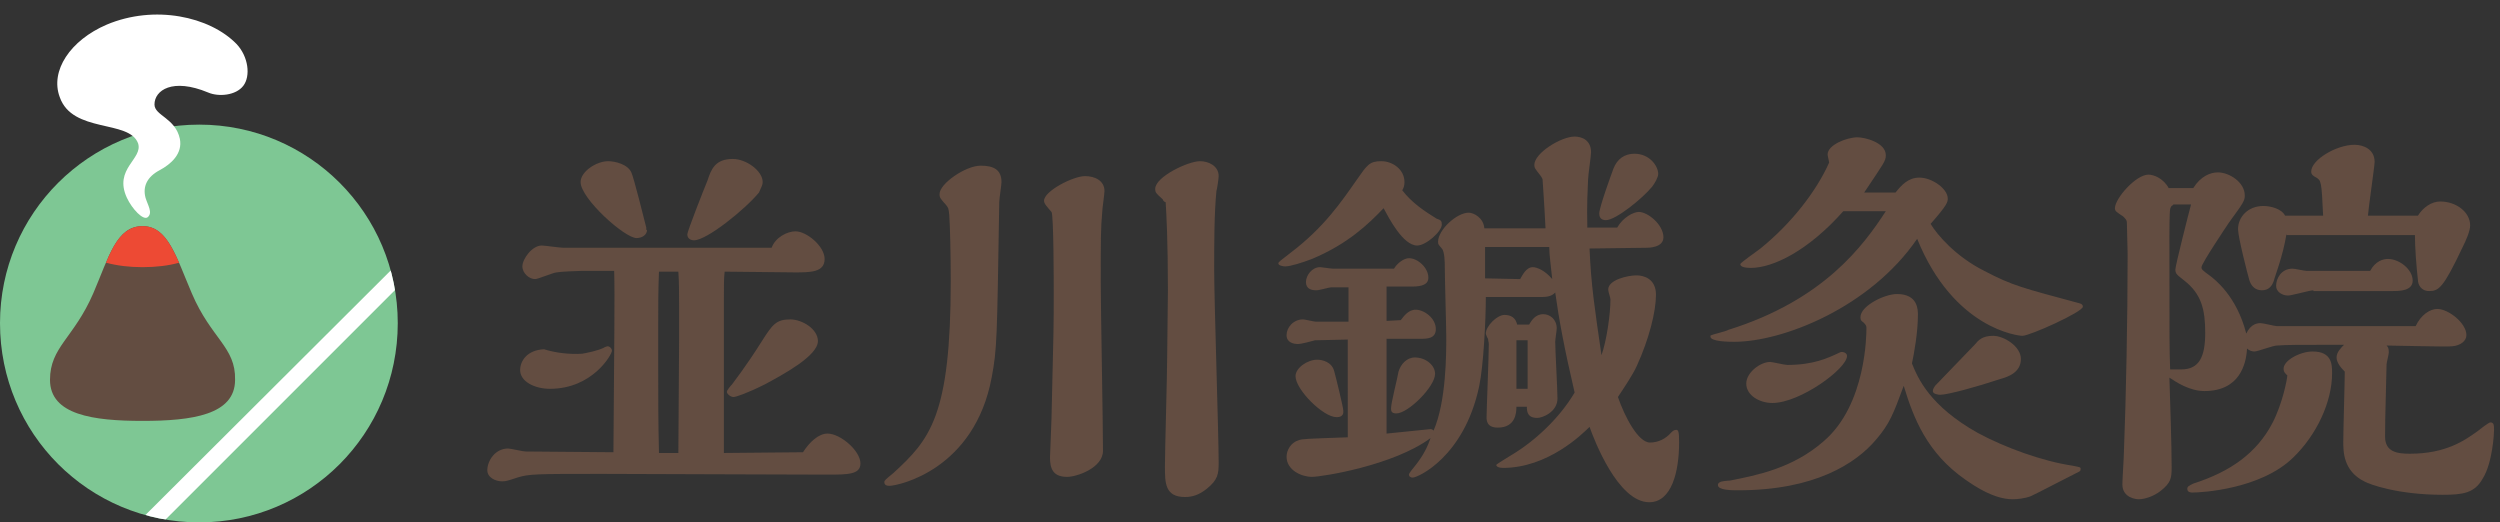
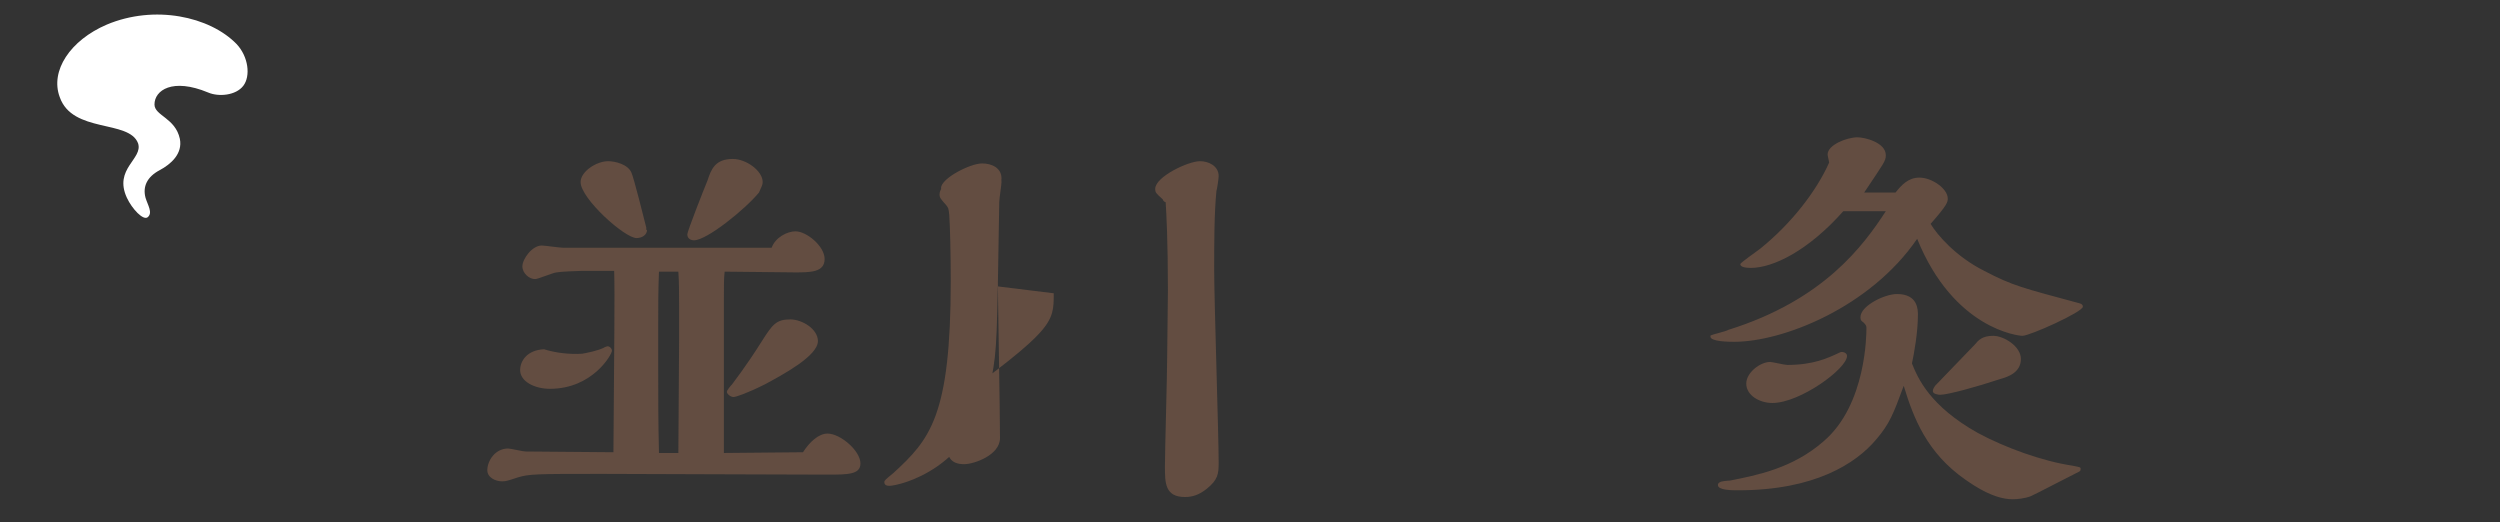
<svg xmlns="http://www.w3.org/2000/svg" xmlns:xlink="http://www.w3.org/1999/xlink" version="1.1" id="レイヤー_1" x="0px" y="0px" width="335px" height="70px" viewBox="0 0 335 70" enable-background="new 0 0 335 70" xml:space="preserve">
  <rect x="0" y="0" width="335" height="70" fill="#333333" stroke="none" />
  <g>
    <g>
      <g>
        <g>
          <g>
            <g>
              <g>
                <defs>
-                   <path id="SVGID_1_" d="M53.3,43.3C53.3,58.1,41.4,70,26.7,70C11.9,70,0,58.1,0,43.3c0-14.7,11.9-26.6,26.7-26.6          C41.4,16.7,53.3,28.6,53.3,43.3z" />
-                 </defs>
+                   </defs>
                <clipPath id="SVGID_00000063604825465912204460000001932356829552415107_">
                  <use xlink:href="#SVGID_1_" overflow="visible" />
                </clipPath>
                <path clip-path="url(#SVGID_00000063604825465912204460000001932356829552415107_)" fill="#7EC794" d="M53.3,43.3         C53.3,58.1,41.4,70,26.7,70C11.9,70,0,58.1,0,43.3c0-14.7,11.9-26.6,26.7-26.6C41.4,16.7,53.3,28.6,53.3,43.3z" />
              </g>
            </g>
          </g>
          <g>
            <g>
              <g>
                <defs>
-                   <path id="SVGID_00000088813190779591664940000000741398256813119899_" d="M53.3,43.3C53.3,58.1,41.4,70,26.7,70          C11.9,70,0,58.1,0,43.3c0-14.7,11.9-26.6,26.7-26.6C41.4,16.7,53.3,28.6,53.3,43.3z" />
-                 </defs>
+                   </defs>
                <clipPath id="SVGID_00000169543741419663363350000009219742001691786118_">
                  <use xlink:href="#SVGID_00000088813190779591664940000000741398256813119899_" overflow="visible" />
                </clipPath>
                <path clip-path="url(#SVGID_00000169543741419663363350000009219742001691786118_)" fill="#FFFFFF" d="M22.2,69.6L53,38.8         c-0.2-0.9-0.4-1.8-0.6-2.6L19.5,69C20.4,69.3,21.3,69.5,22.2,69.6z" />
              </g>
            </g>
          </g>
          <g>
            <g>
              <g>
                <defs>
-                   <path id="SVGID_00000153702763397674976370000011190192849173616054_" d="M53.3,43.3C53.3,58.1,41.4,70,26.7,70          C11.9,70,0,58.1,0,43.3c0-14.7,11.9-26.6,26.7-26.6C41.4,16.7,53.3,28.6,53.3,43.3z" />
-                 </defs>
+                   </defs>
                <clipPath id="SVGID_00000026863410761663289000000014249597197794127789_">
                  <use xlink:href="#SVGID_00000153702763397674976370000011190192849173616054_" overflow="visible" />
                </clipPath>
                <g clip-path="url(#SVGID_00000026863410761663289000000014249597197794127789_)">
                  <g>
                    <g>
                      <path fill="#634D41" d="M25.7,39.3c-2.1-4.9-3.2-9-6.6-9c-3.5,0-4.5,4.1-6.6,9c-2.6,6-5.8,7.2-5.8,11.6            c0,4.7,5.8,5.5,12.4,5.5s12.4-0.8,12.4-5.5C31.6,46.5,28.3,45.4,25.7,39.3z" />
                    </g>
                    <path fill="#ED4A34" d="M19.1,35.8c1.8,0,3.5-0.2,4.9-0.6c-1.3-2.9-2.5-4.9-4.9-4.9s-3.7,2-4.9,4.9           C15.7,35.6,17.3,35.8,19.1,35.8z" />
                  </g>
                </g>
              </g>
            </g>
          </g>
        </g>
        <path fill="#FFFFFF" d="M19.8,29.1c-0.6,0.5-2.1-1.1-2.8-2.6c-1.8-3.9,2.2-5.2,1.5-7.3C17.3,16,9.7,17.9,8,13     c-1.3-3.5,1.4-7.6,6.3-9.7c6.4-2.7,13.8-1.1,17.4,2.6c1.6,1.7,1.9,4.3,0.9,5.6s-3.3,1.5-4.7,0.9c-4.8-2-7.2-0.3-7.2,1.6     c0,1.5,2.8,1.8,3.4,4.6c0.4,2-1.2,3.4-2.7,4.2c-1.7,0.9-2.3,2.2-1.9,3.7C19.8,27.5,20.5,28.5,19.8,29.1z" />
      </g>
    </g>
    <path fill="#634D41" d="M107.6,60.6c0.9-1.4,2.1-2.5,3.3-2.5c1.7,0,4.4,2.3,4.4,4c0,1.5-1.7,1.5-4.5,1.5c-4.7,0-26.8-0.1-30.1-0.1   c-8.8,0-9.8,0-11.4,0.5c-1.2,0.4-1.5,0.5-2,0.5c-0.9,0-2-0.5-2-1.5c0-1.2,1-2.9,2.8-2.9c0.3,0,2,0.4,2.3,0.4l11.8,0.1   c0.1-14.8,0.2-20.8,0.1-24.3h-4.4c-0.4,0-2.9,0.1-3.3,0.2c-0.4,0-2.5,0.9-2.9,0.9c-0.8,0-1.7-0.8-1.7-1.7c0-1,1.3-2.8,2.6-2.8   c0.4,0,2.4,0.3,2.9,0.3h27.9c0.5-1.4,2.1-2.2,3.2-2.2c1.5,0,3.9,2,3.9,3.7c0,1.8-1.9,1.8-4,1.8c-1.4,0-7.9-0.1-9.4-0.1   C97,37.4,97,38.2,97,40c0,0.2,0,18.4,0,20.7L107.6,60.6z M80.9,46.6c0.1-0.1,0.5-0.2,0.5-0.2c0.3,0,0.6,0.3,0.6,0.6   c0,0.5-2.6,5.1-8.3,5.1c-2.1,0-4-1-4-2.5c0-1.3,1-2.7,3.2-2.8c1.6,0.5,3.4,0.7,5.1,0.6C78.6,47.3,80.1,47,80.9,46.6z M86.7,30.8   c0,0.7-0.7,1.1-1.4,1.1c-1.6,0-7.5-5.3-7.5-7.5c0-1.4,2.1-2.8,3.7-2.8c0.9,0,2.6,0.4,3.1,1.5c0.3,0.6,1.7,6.2,2,7.4v0.3H86.7z    M90.9,60.7c0-2.2,0.1-12.8,0.1-15.2v-4.4c0-1.3,0-3.4-0.1-4.7h-2.6c-0.1,2.4-0.1,4.9-0.1,6.9v6.3c0,3.1,0,7.1,0.1,11.1   C88.3,60.7,90.9,60.7,90.9,60.7z M93,32.2c-0.4,0-0.9-0.2-0.9-0.8c0-0.4,2.2-6,2.7-7.2c0.5-1.5,1-2.9,3.4-2.9c1.8,0,4,1.6,4,3.1   c0,0.4-0.2,0.7-0.5,1.4C99.8,28.1,94.7,32.2,93,32.2z M98.3,53.2c-0.4,0-0.9-0.4-0.9-0.7c0-0.2,0.5-0.8,0.7-1   c0.2-0.3,1.8-2.3,4-5.8c1.4-2.2,1.9-2.9,3.8-2.9c1.6,0,3.7,1.3,3.7,2.9c0,2-4.7,4.5-7.1,5.8C100.1,52.7,98.6,53.2,98.3,53.2z" />
-     <path fill="#634D41" d="M127.4,37.6c0-3.6-0.1-7.5-0.2-8.8c-0.1-0.9-0.1-0.9-0.4-1.3c-0.8-0.9-0.9-1-0.9-1.5c0-1.4,3.5-3.8,5.5-3.8   c1.7,0,2.8,0.5,2.8,2.2c0,0.4-0.3,2.2-0.3,2.7c-0.3,18.6-0.3,19.6-1,23.4c-2.3,12.5-12.6,14.6-13.7,14.6c-0.4,0-0.7-0.1-0.7-0.5   c0-0.2,0.1-0.3,1.2-1.2C124.6,58.9,127.4,55.8,127.4,37.6z M141.2,39.3c0-1.1,0-10.6-0.3-10.9c-0.6-0.7-1-1.1-1-1.5   c0-1.3,3.9-3.3,5.5-3.3c1.3,0,2.6,0.6,2.6,2c0,0.4-0.3,2.4-0.3,2.8c-0.2,2.2-0.2,3.6-0.2,9.5c0,3.2,0.3,18.9,0.3,22.5   c0,2.3-3.5,3.5-4.8,3.5c-1.9,0-2.3-1.1-2.3-2.6c0-0.3,0.2-4.7,0.2-5.2C141.2,44.1,141.2,43.3,141.2,39.3z M155.8,26.7   c-0.9-0.8-1-0.9-1-1.4c0-1.6,4.4-3.7,6-3.7c1.1,0,2.5,0.6,2.5,2c0,0.3-0.2,1.7-0.3,2c-0.3,3-0.3,7.1-0.3,10.6   c0,4.1,0.6,22.1,0.6,25.8c0,1.5-0.1,2.3-1.6,3.5c-1,0.8-1.9,1.1-2.9,1.1c-2.7,0-2.7-1.9-2.7-4.1c0-2.1,0.3-12.3,0.3-14.6   c0-1.3,0.1-7.6,0.1-9c0-6.4-0.2-10.3-0.3-11.8C155.9,27,155.9,26.9,155.8,26.7z" />
-     <path fill="#634D41" d="M193.2,30.1c0,0.9-2.1,2.8-3.3,2.8c-1.9,0-3.8-3.7-4.5-5c-2,2.1-4.8,4.8-9.6,6.8c-1.3,0.5-2.9,1-3.6,1   c-0.2,0-0.9-0.1-0.9-0.4c0-0.2,0.2-0.3,1.6-1.4c4.5-3.4,6.8-6.8,8.9-9.8c1.4-2,1.7-2.5,3.3-2.5c1.5,0,3.1,1.1,3.1,2.8   c0,0.4-0.1,0.8-0.3,1.1c1.3,1.7,3,2.8,4.6,3.8C193.1,29.5,193.2,29.6,193.2,30.1z M213,33.3c0.2,4.9,0.7,8.1,1.6,14.3   c0.7-2,1.2-5.5,1.2-7.5c0-0.2-0.3-1-0.3-1.3c0-1.3,2.6-1.9,3.8-1.9c0.9,0,2.6,0.4,2.6,2.6c0,2.2-0.9,5.9-2.6,9.6   c-0.5,1.1-1.7,2.9-2.5,4.1c0.9,2.6,2.7,6.1,4.3,6.1c1.1,0,2.1-0.5,2.8-1.3c0.2-0.2,0.4-0.4,0.7-0.4s0.4,0.2,0.4,1.7c0,3.9-1,8-4,8   c-4.2,0-7.4-8.4-8-10.1c-1,1-5.6,5.5-11.6,5.5c-0.6,0-0.9-0.2-0.9-0.4c0-0.1,1.7-1.1,2-1.3c3.2-1.9,6.5-5,8.5-8.4   c-1.4-6-2.1-9.8-2.6-13.4c-0.3,0.3-0.7,0.6-1.8,0.6h-7.5c0,3-0.3,9.2-0.9,12c-2,9.4-8.2,12.2-8.9,12.2c-0.2,0-0.5-0.1-0.5-0.4   c0-0.1,0.1-0.3,0.6-0.9c1.4-1.7,1.9-2.9,2.3-4c-5,3.7-14.6,5.2-15.9,5.2c-1.4,0-3.4-0.9-3.4-2.7c0-0.9,0.6-1.9,1.6-2.2   c0.5-0.2,1.1-0.2,6.6-0.4V45.5c-0.3,0-3.9,0.1-4.4,0.1c-0.3,0.1-1.9,0.5-2.2,0.5c-0.7,0-1.6-0.2-1.6-1.2s0.9-2.1,2.2-2.1   c0.3,0,1.4,0.3,1.7,0.3h4.4v-4.6h-2.3c-0.3,0-1.6,0.4-2,0.4c-0.7,0-1.4-0.2-1.4-1.1c0-0.9,0.8-2,1.9-2c0.2,0,1.4,0.2,1.7,0.2h8.2   c0.4-0.7,1.3-1.4,2-1.4c1.2,0,2.6,1.3,2.6,2.6c0,0.9-0.8,1.2-2.2,1.2h-3.4V43l1.9-0.1c0.4-0.5,1-1.4,2-1.4c1.1,0,2.7,1.1,2.7,2.6   c0,1.3-1.2,1.3-2.1,1.3h-4.5v12.7l5.9-0.6c0.2,0,0.3,0.1,0.4,0.2c1.7-3.9,1.7-10.3,1.7-12.5c0-1.4-0.2-8-0.2-9.5c0-0.4,0-2-0.4-2.4   c-0.4-0.5-0.5-0.5-0.5-0.9c0-1.6,2.5-3.9,4.1-3.9c0.7,0,2,0.7,2.1,2.1h8.2c-0.2-4-0.4-6.4-0.4-6.6c-0.1-0.2-0.2-0.4-0.3-0.5   c-0.7-0.9-0.8-1-0.8-1.4c0-1.6,3.6-3.8,5.4-3.8c1,0,2.2,0.5,2.2,2.1c0,0.5-0.4,3.1-0.4,3.7c-0.2,4-0.1,5-0.1,6.4h4   c0.8-1.4,2.2-2.1,2.9-2.1c1.2,0,3.3,1.7,3.3,3.4c0,1.4-2,1.4-2.3,1.4L213,33.3L213,33.3z M179.1,55.9c-1.8,0-5.5-3.7-5.5-5.5   c0-1.1,1.6-2.2,2.9-2.2c0.7,0,2,0.3,2.3,1.6c0.2,0.7,1.2,4.8,1.2,5.2C180.1,55.8,179.5,55.9,179.1,55.9z M187.1,55.4   c-0.7,0-0.7-0.4-0.7-0.7c0-0.7,0.9-4.2,1-4.9c0.3-1,1.1-1.9,2.2-1.9c1.4,0,2.7,1,2.7,2.2C192.3,51.8,188.7,55.4,187.1,55.4z    M203.7,37.4c0.3-0.5,0.8-1.6,1.7-1.6c0.5,0,1.6,0.4,2.6,1.6c-0.2-1.9-0.4-3.3-0.4-4.3H199v4.2L203.7,37.4L203.7,37.4z M204.9,43.5   c0.3-0.5,0.8-1.4,1.9-1.4c0.9,0,1.8,0.7,1.8,1.9c0,0.3-0.2,1.5-0.2,1.8c0,1.1,0.3,6.4,0.3,7.6c0,1.8-2,2.6-2.7,2.6   c-1.3,0-1.4-0.8-1.4-1.5h-1.4c0,0.8-0.1,2.8-2.5,2.8c-1.5,0-1.5-1-1.5-1.4c0-0.9,0.3-8.2,0.3-9.8c0-0.2-0.1-0.5-0.1-0.7   c-0.1-0.1-0.3-0.6-0.3-0.7c0-1,1.5-2.5,2.5-2.5c0.9,0,1.5,0.4,1.7,1.3C203.3,43.5,204.9,43.5,204.9,43.5z M204.7,52.1v-6.5h-1.5   v6.5H204.7z M215.2,29.5c-0.6,0-0.9-0.3-0.9-0.9c0-0.8,1.6-5.2,1.9-6c0.5-1.3,1.5-2,2.8-2c2.1,0,3.2,1.7,3.2,2.7   c0,0.5-0.5,1.3-0.8,1.7C220.1,26.6,216.5,29.5,215.2,29.5z" />
+     <path fill="#634D41" d="M127.4,37.6c0-3.6-0.1-7.5-0.2-8.8c-0.1-0.9-0.1-0.9-0.4-1.3c-0.8-0.9-0.9-1-0.9-1.5c0-1.4,3.5-3.8,5.5-3.8   c1.7,0,2.8,0.5,2.8,2.2c0,0.4-0.3,2.2-0.3,2.7c-0.3,18.6-0.3,19.6-1,23.4c-2.3,12.5-12.6,14.6-13.7,14.6c-0.4,0-0.7-0.1-0.7-0.5   c0-0.2,0.1-0.3,1.2-1.2C124.6,58.9,127.4,55.8,127.4,37.6z c0-1.1,0-10.6-0.3-10.9c-0.6-0.7-1-1.1-1-1.5   c0-1.3,3.9-3.3,5.5-3.3c1.3,0,2.6,0.6,2.6,2c0,0.4-0.3,2.4-0.3,2.8c-0.2,2.2-0.2,3.6-0.2,9.5c0,3.2,0.3,18.9,0.3,22.5   c0,2.3-3.5,3.5-4.8,3.5c-1.9,0-2.3-1.1-2.3-2.6c0-0.3,0.2-4.7,0.2-5.2C141.2,44.1,141.2,43.3,141.2,39.3z M155.8,26.7   c-0.9-0.8-1-0.9-1-1.4c0-1.6,4.4-3.7,6-3.7c1.1,0,2.5,0.6,2.5,2c0,0.3-0.2,1.7-0.3,2c-0.3,3-0.3,7.1-0.3,10.6   c0,4.1,0.6,22.1,0.6,25.8c0,1.5-0.1,2.3-1.6,3.5c-1,0.8-1.9,1.1-2.9,1.1c-2.7,0-2.7-1.9-2.7-4.1c0-2.1,0.3-12.3,0.3-14.6   c0-1.3,0.1-7.6,0.1-9c0-6.4-0.2-10.3-0.3-11.8C155.9,27,155.9,26.9,155.8,26.7z" />
    <path fill="#634D41" d="M254,25.8c0.8-1,1.7-2,3.2-2c1.7,0,3.8,1.5,3.8,2.8c0,0.5-0.1,0.9-2.3,3.4c0.9,1.5,3.4,4.4,7.2,6.3   c3.8,2,5.2,2.3,12.6,4.3c0.4,0.1,0.6,0.2,0.6,0.5c0,0.7-7.1,3.9-8.1,3.9c-0.5,0-9.2-0.9-14.1-13c-6.3,9.2-18,13.8-24.5,13.8   c-0.6,0-3.2,0-3.2-0.7c0-0.1,0-0.2,0.2-0.2c0.1-0.1,1.9-0.5,2.2-0.7c12.8-4,18.1-11.3,21.1-15.9H247c-4.7,5.3-9.4,7.6-12.4,7.6   c-0.6,0-1.4-0.1-1.4-0.5c0-0.2,2.2-1.7,2.7-2.1c4.2-3.4,7.5-7.7,9.2-11.5c0-0.2-0.2-0.9-0.2-1.1c0-1.3,2.6-2.3,4-2.3   c1,0,3.8,0.7,3.8,2.4c0,0.8-0.3,1.1-2.9,5H254z M265,58c3.7,2,8.7,3.8,12.7,4.4c1,0.2,1.1,0.2,1.1,0.4s0,0.3-0.2,0.4   c-2.2,1.1-6,3.1-6.5,3.3c-0.8,0.3-1.8,0.4-2.4,0.4c-2.5,0-5-1.7-6.3-2.6c-5.2-3.6-7-8.3-8.3-12.6c-1.4,3.8-1.9,5.1-3.7,7.2   c-2.7,3.2-8.2,6.8-18.5,6.8c-0.8,0-2.7,0-2.7-0.7c0-0.2,0.1-0.3,0.3-0.4c0.1-0.1,1-0.2,1.3-0.2c3.5-0.7,8.4-1.6,12.6-5.3   c5.7-4.9,5.7-14.4,5.7-15.1c0-0.3,0-0.4-0.4-0.8c-0.3-0.2-0.4-0.3-0.4-0.7c0-1.5,3.2-3.1,4.9-3.1c2.8,0,2.8,2.1,2.8,2.8   c0,2.3-0.5,5.1-0.8,6.5C257,50.7,258.6,54.4,265,58z M247.5,47.7c0,1.7-6.3,6.3-10,6.3c-1.7,0-3.5-1-3.5-2.6c0-1.5,1.9-2.9,3.2-2.9   c0.3,0,1.9,0.4,2.3,0.4c3.5,0,5.4-0.9,7.1-1.7C246.8,47.1,247.5,47.2,247.5,47.7z M267.1,45c1.4,0,3.7,1.4,3.7,3.1   c0,1.8-1.7,2.4-2.8,2.7c-3,1-7,2.1-8,2.1c-0.3,0-1-0.1-1-0.5c0-0.3,0.2-0.5,0.3-0.7c0.8-0.8,4.4-4.6,5.3-5.5   C265.1,45.6,265.6,45,267.1,45z" />
-     <path fill="#634D41" d="M285.1,33.9l-0.1-4.1c0-0.3-0.2-0.5-0.5-0.8c-0.9-0.6-1.1-0.7-1.1-1.1c0-1.3,2.8-4.5,4.5-4.5   c0.7,0,2,0.5,2.7,1.8h3.3c1-1.6,2.3-2.1,3.3-2.1c1.5,0,3.6,1.3,3.6,3.1c0,0.7-0.2,1-2.1,3.6c-0.2,0.3-3.7,5.5-3.7,6   c0,0.3,0.1,0.4,1.2,1.2c0.5,0.4,3.5,2.6,4.8,7.7c0.2-0.4,0.7-1.4,1.9-1.4c0.4,0,1.9,0.4,2.2,0.4h18.6c0.7-1.5,1.9-2.3,2.9-2.3   c1.5,0,3.9,1.9,3.9,3.5c0,0.8-0.8,1.4-1.9,1.5c-0.7,0.1-7.4-0.1-8.8-0.1c0.2,0.2,0.3,0.4,0.3,0.9c0,0.3-0.3,1.4-0.3,1.6   c-0.2,7.6-0.2,8.6-0.2,9.7c0,2,1.5,2.3,3.3,2.3c4.9,0,7.4-1.8,9.2-3.1c0.1-0.1,1.4-1.1,1.6-1.1c0.5,0,0.5,0.4,0.5,1.1   c0,0.4-0.2,4.3-1.5,6.4c-1.1,2-2.7,2.2-5.4,2.2c-6,0-9.8-1.4-10.5-1.8c-2.8-1.4-2.8-4-2.8-5.3c0-1.5,0.2-8.1,0.2-9.4   c-0.5-0.5-1.1-1.2-1.1-1.9s0.6-1.3,1-1.7c-6.6,0-7.4,0-9,0.1c-0.5,0-2.6,0.8-3,0.8c-0.3,0-0.7-0.1-1-0.4c-0.1,2.1-1,5.7-5.7,5.7   c-2,0-3.8-1.2-4.7-1.8c0.1,3.2,0.3,9,0.3,12c0,1.5-0.1,2.1-1.5,3.2c-0.9,0.7-2.1,1.1-2.9,1.1c-0.4,0-2.2-0.2-2.2-2   c0-0.7,0.2-3.6,0.2-4.2c0.3-7.5,0.5-18.4,0.5-26L285.1,33.9L285.1,33.9z M291.2,27.5c-0.2,0-0.3,0.2-0.4,0.5   c-0.1,0.5-0.1,3.4-0.1,3.6c0,14.8,0,15,0.1,17.9h1.5c2.4,0,3.2-1.7,3.2-4.9c0-3.1-0.5-5.2-2.8-7c-1-0.8-1.2-0.9-1.2-1.5   c0-0.5,1.8-7.6,2.1-8.7h-2.4L291.2,27.5L291.2,27.5z M304.5,56.7c1.4-2.7,2-6,2-6.4c-0.2-0.2-0.5-0.4-0.5-0.9   c0-1.1,2.2-2.3,3.9-2.3c2.6,0,2.6,1.8,2.6,2.9c0,3.9-2.1,8.3-5.2,11.3c-4.4,4.3-12.4,4.7-13.5,4.7c-0.2,0-0.7,0-0.7-0.5   c0-0.3,0.2-0.4,0.8-0.7C298.9,63.2,302.4,60.7,304.5,56.7z M306.4,31.3c-0.5,3.1-1.6,5.8-1.7,6.3c-0.2,0.6-0.6,1.3-1.6,1.3   s-1.5-0.7-1.7-1.4s-1.5-5.7-1.5-6.8c0-1.6,1.3-3.1,3.4-3.1c0.8,0,2.4,0.3,2.9,1.3h5.1c-0.2-4.7-0.3-4.7-0.9-5.1   c-0.4-0.2-0.7-0.4-0.7-0.8c0-1.6,3.4-3.6,5.8-3.6c1.2,0,2.7,0.6,2.7,2.3c0,0.5-0.8,6-0.9,7.2h6.7c0.7-1.1,1.8-1.9,3-1.9   c2.1,0,4,1.4,4,3.2c0,0.8-0.6,2.1-1,2.9c-2.6,5.5-3.2,5.9-4.5,5.9c-1.1,0-1.5-0.9-1.5-1.5c-0.2-1.7-0.4-4.4-0.4-6h-17.2L306.4,31.3   L306.4,31.3z M310,38.9c-0.5,0-2.9,0.7-3.4,0.7c-0.8,0-1.6-0.5-1.6-1.3c0-1,0.7-2.3,2.2-2.3c0.3,0,1.6,0.3,1.9,0.3h8.5   c0.7-1.3,1.7-1.6,2.4-1.6c1.5,0,3.3,1.4,3.3,2.9c0,1.4-1.8,1.4-2.7,1.4H310V38.9z" />
  </g>
</svg>